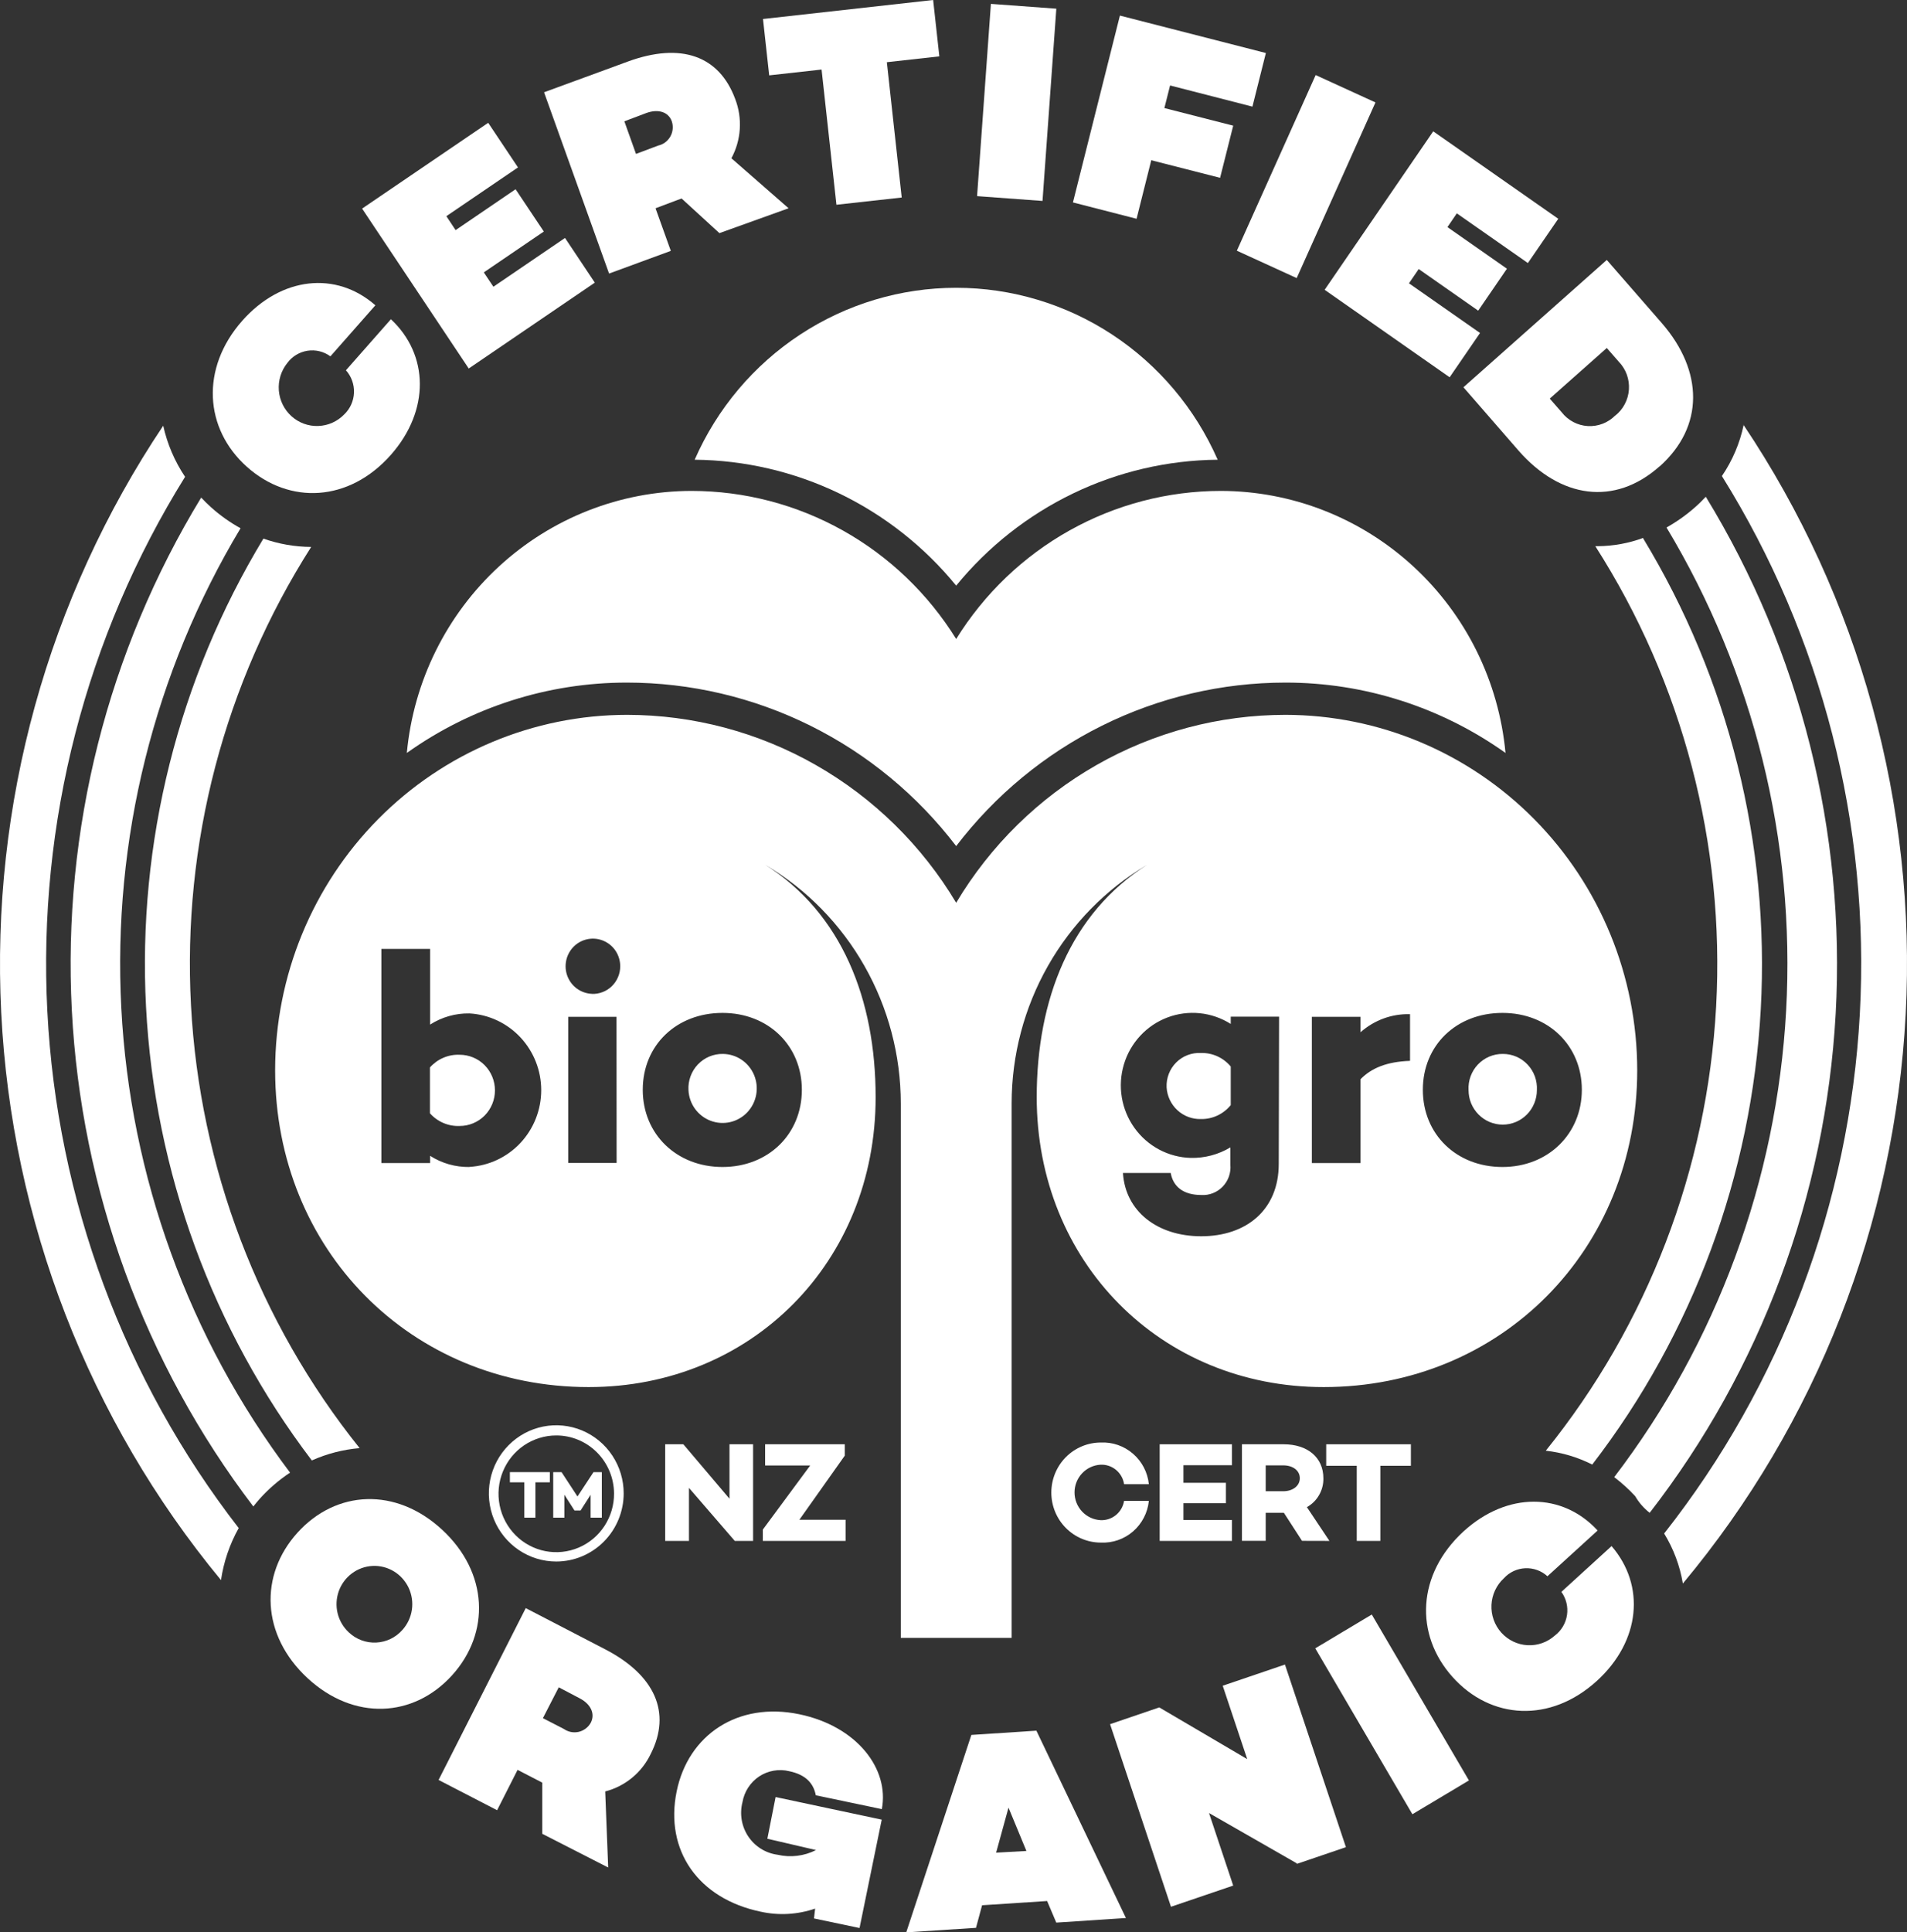
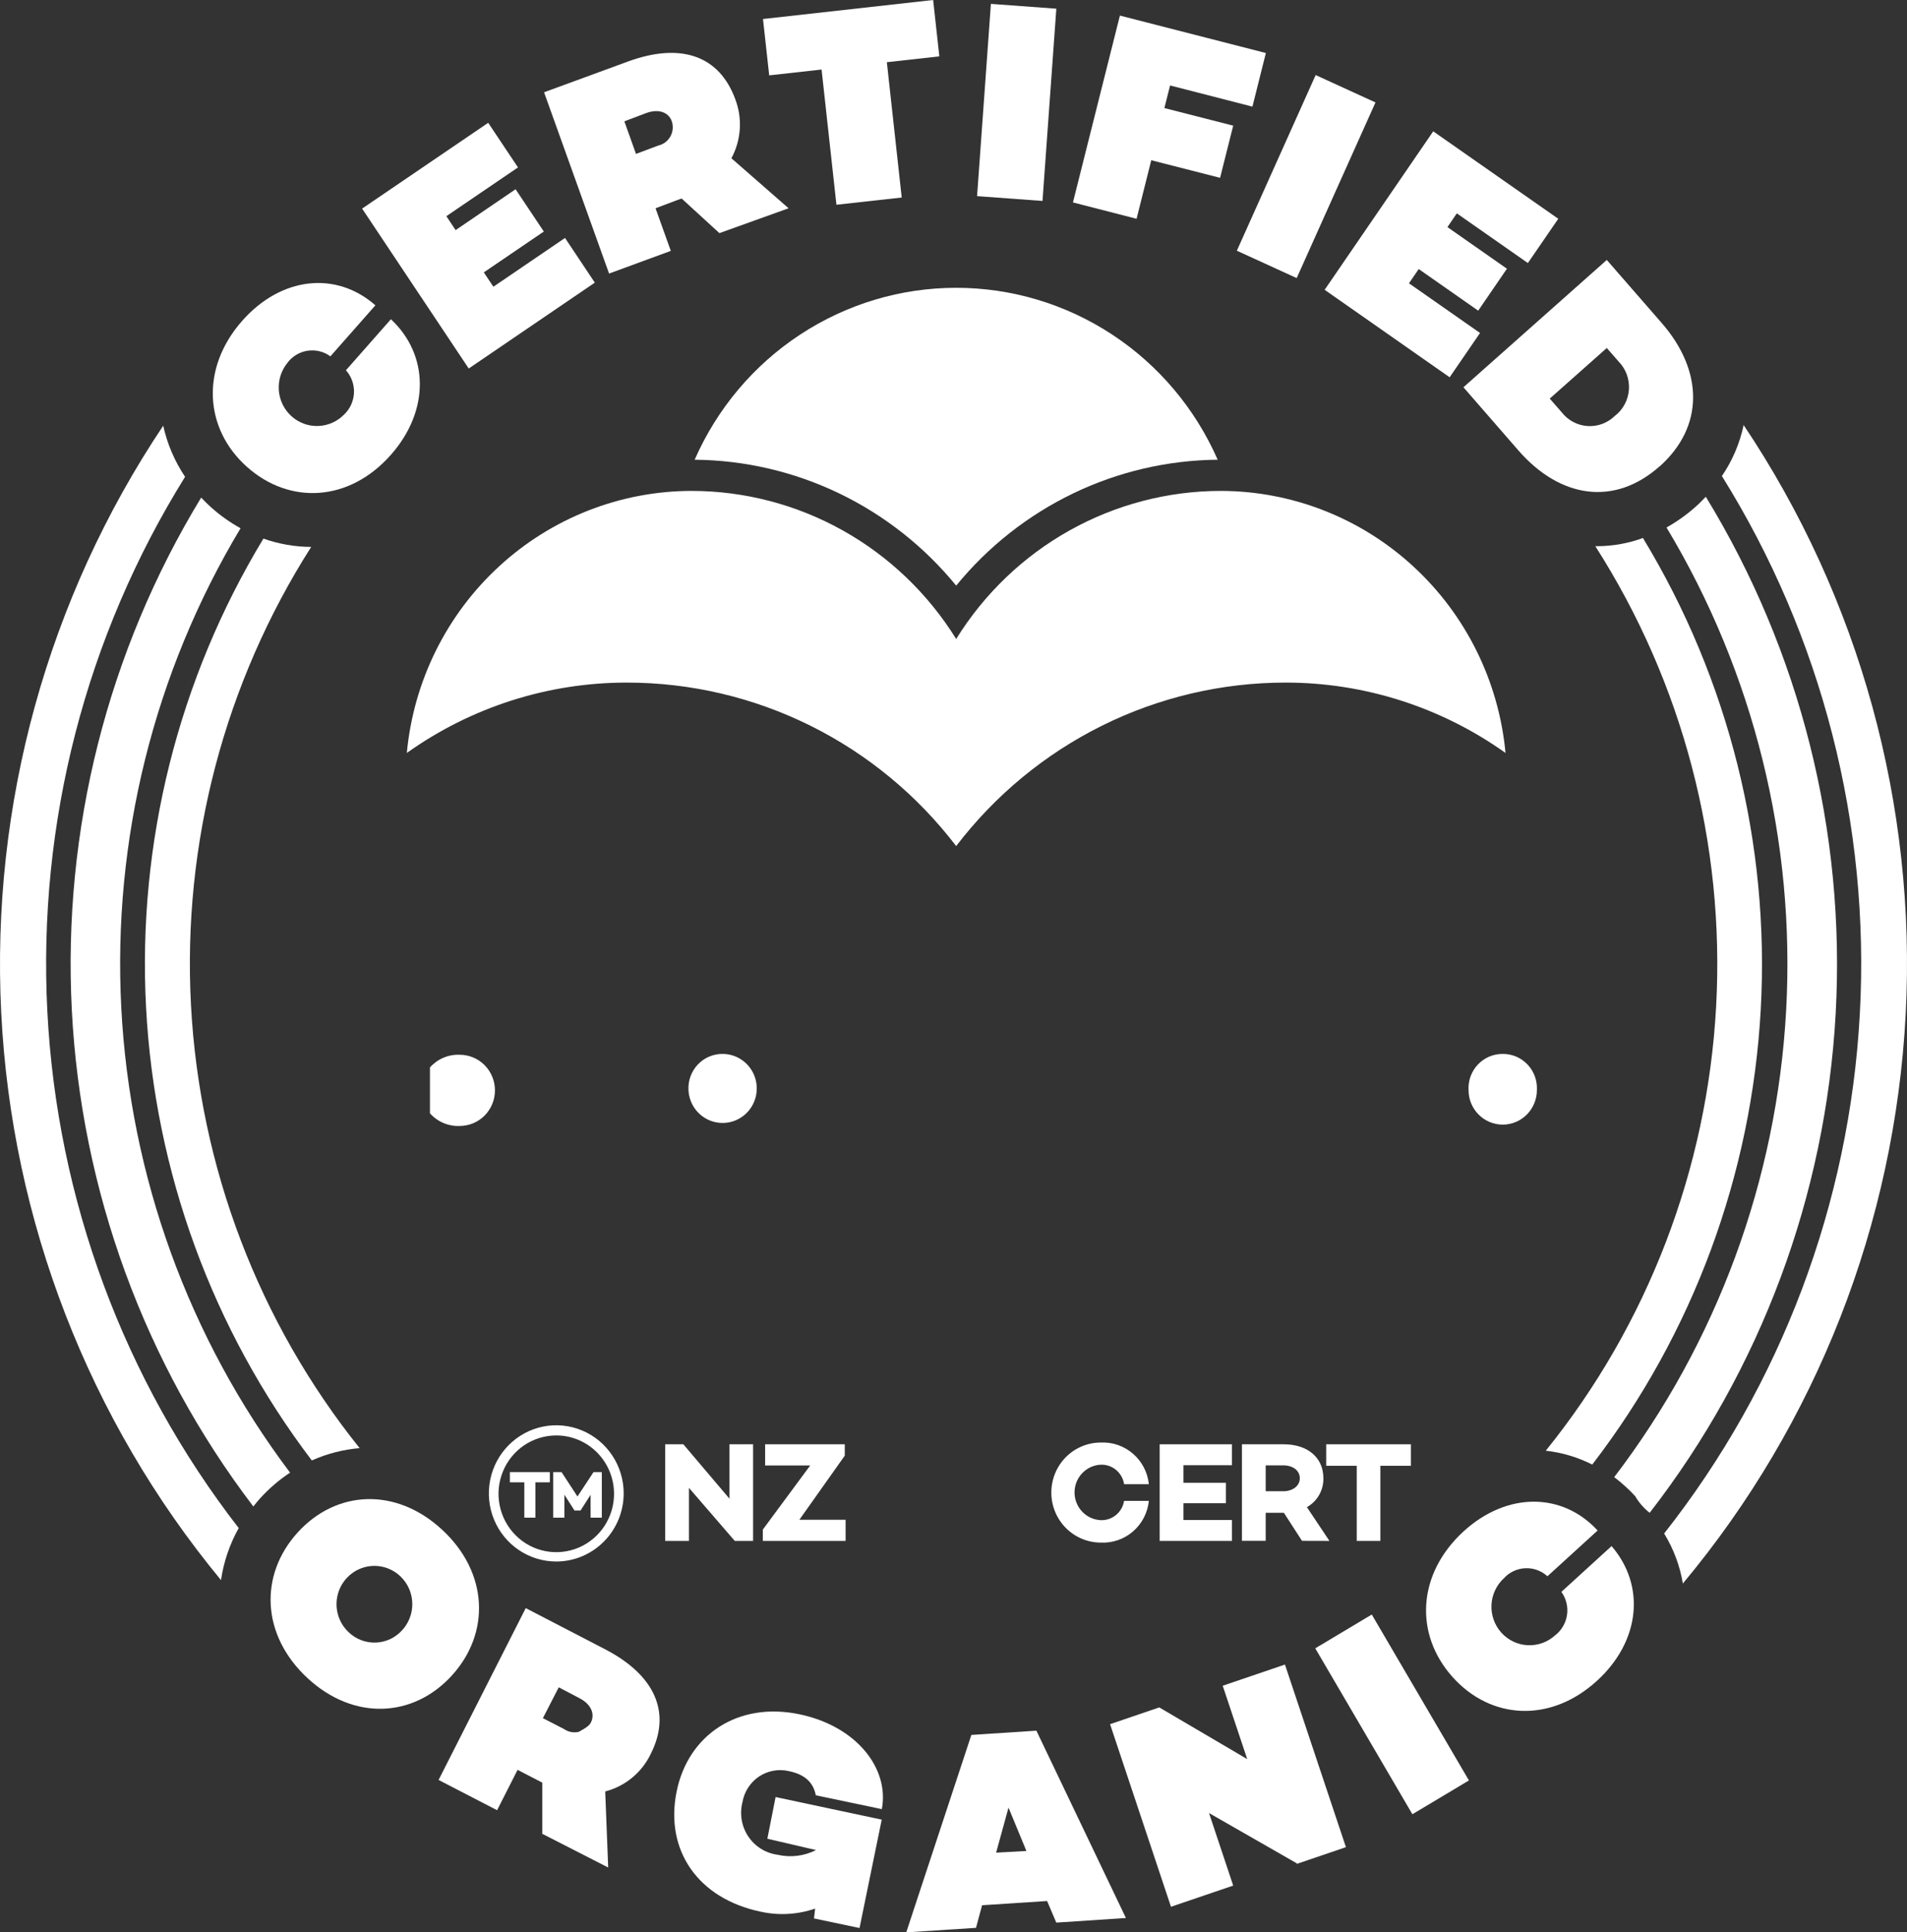
<svg xmlns="http://www.w3.org/2000/svg" width="77" height="78" viewBox="0 0 77 78" fill="none">
  <rect x="0" y="0" width="77" height="78" fill="#333333" stroke="none" />
  <path d="M12.598 58.948C13.207 58.677 13.857 58.51 14.521 58.454C10.446 53.37 8.063 47.117 7.712 40.585C7.361 34.054 9.059 27.577 12.565 22.077C11.908 22.074 11.256 21.96 10.636 21.741C7.2 27.416 5.548 34.01 5.897 40.653C6.246 47.296 8.58 53.675 12.591 58.952" fill="white" />
  <path d="M68.876 20.051C68.74 20.196 68.6 20.337 68.446 20.472C68.091 20.786 67.703 21.061 67.29 21.293C70.813 27.15 72.497 33.947 72.12 40.79C71.743 47.632 69.322 54.199 65.178 59.625C65.481 59.855 65.765 60.112 66.024 60.392C66.175 60.652 66.374 60.881 66.61 61.065C71.094 55.283 73.715 48.251 74.12 40.918C74.525 33.584 72.695 26.302 68.876 20.051Z" fill="white" />
  <path d="M66.357 21.71C65.768 21.928 65.146 22.042 64.518 22.047H64.415C67.945 27.565 69.652 34.071 69.293 40.631C68.934 47.19 66.526 53.467 62.415 58.558C63.068 58.631 63.703 58.82 64.291 59.117C68.355 53.834 70.728 47.425 71.095 40.745C71.462 34.066 69.805 27.431 66.344 21.727" fill="white" />
  <path d="M10.232 60.806C10.316 60.702 10.399 60.594 10.492 60.493C10.853 60.093 11.263 59.74 11.712 59.443C7.629 54.026 5.254 47.493 4.898 40.694C4.541 33.895 6.219 27.146 9.713 21.323C9.284 21.087 8.884 20.802 8.52 20.475C8.38 20.351 8.25 20.219 8.123 20.085C4.346 26.288 2.525 33.504 2.9 40.776C3.276 48.048 5.83 55.033 10.226 60.806" fill="white" />
  <path d="M9.646 61.691C5.001 55.703 2.3 48.413 1.911 40.816C1.522 33.219 3.465 25.687 7.473 19.247C7.053 18.621 6.754 17.921 6.59 17.184C1.924 24.156 -0.372 32.471 0.049 40.876C0.47 49.281 3.584 57.32 8.923 63.781C9.031 63.047 9.272 62.338 9.633 61.691" fill="white" />
  <path d="M70.406 17.15C70.25 17.891 69.951 18.593 69.526 19.216C73.567 25.697 75.513 33.286 75.095 40.934C74.678 48.581 71.916 55.908 67.194 61.9C67.573 62.517 67.83 63.203 67.95 63.919C73.347 57.455 76.506 49.388 76.947 40.944C77.388 32.5 75.086 24.142 70.392 17.14" fill="white" />
  <path d="M13.968 14.946L15.784 12.886C17.316 14.313 17.366 16.564 15.784 18.358C14.094 20.27 11.688 20.378 9.969 18.843C8.25 17.308 8.09 14.868 9.776 12.953C11.359 11.16 13.578 10.934 15.157 12.324L13.341 14.384C13.074 14.188 12.741 14.107 12.414 14.158C12.088 14.209 11.795 14.388 11.598 14.656C11.348 14.968 11.227 15.364 11.259 15.764C11.291 16.164 11.474 16.536 11.771 16.802C12.067 17.069 12.454 17.21 12.851 17.195C13.248 17.181 13.624 17.013 13.901 16.726C14.14 16.497 14.28 16.182 14.293 15.85C14.305 15.517 14.189 15.193 13.968 14.946Z" fill="white" />
  <path d="M18.023 8.726L18.396 9.289L20.818 7.639L21.958 9.346L19.535 10.995L19.922 11.574L22.814 9.605L24.017 11.409L18.926 14.875L14.621 8.42L19.712 4.957L20.915 6.758L18.023 8.726Z" fill="white" />
  <path d="M29.048 9.41L27.522 8.013L27.362 8.07L26.469 8.407L27.086 10.127L24.593 11.042L21.968 3.725L25.353 2.484C27.486 1.703 29.038 2.241 29.685 3.995C29.834 4.381 29.897 4.795 29.871 5.208C29.844 5.622 29.729 6.024 29.532 6.388L31.841 8.407L29.048 9.41ZM25.68 6.213L26.576 5.876C26.679 5.853 26.775 5.809 26.86 5.746C26.945 5.683 27.015 5.602 27.067 5.51C27.119 5.418 27.151 5.315 27.161 5.21C27.171 5.104 27.159 4.997 27.126 4.897C26.992 4.52 26.583 4.388 26.103 4.56L25.21 4.897L25.68 6.213Z" fill="white" />
  <path d="M37.928 2.275L35.809 2.511L36.409 7.973L33.773 8.265L33.173 2.807L31.058 3.042L30.808 0.767L37.678 0L37.928 2.275Z" fill="white" />
  <path d="M40.01 0.157L39.452 7.917L42.094 8.111L42.652 0.351L40.01 0.157Z" fill="white" />
  <path d="M47.245 3.45L47.015 4.362L49.794 5.072L49.264 7.178L46.485 6.468L45.892 8.831L43.323 8.171L45.219 0.629L51.113 2.14L50.57 4.304L47.245 3.45Z" fill="white" />
  <path d="M53.123 3.03L49.941 10.12L52.357 11.225L55.538 4.135L53.123 3.03Z" fill="white" />
  <path d="M58.823 8.612L58.444 9.167L60.846 10.847L59.686 12.54L57.284 10.86L56.891 11.436L59.76 13.441L58.533 15.229L53.486 11.698L57.87 5.301L62.919 8.831L61.692 10.618L58.823 8.612Z" fill="white" />
  <path d="M67.004 18.829C65.191 20.438 63.005 20.118 61.319 18.193L59.09 15.632L64.878 10.493L67.11 13.054C68.776 14.979 68.82 17.217 67.01 18.829M65.211 16.783C65.374 16.657 65.507 16.497 65.604 16.314C65.701 16.131 65.758 15.93 65.772 15.723C65.786 15.516 65.756 15.309 65.685 15.114C65.613 14.92 65.502 14.743 65.358 14.596L64.878 14.047L62.575 16.09L63.055 16.639C63.181 16.802 63.341 16.936 63.522 17.033C63.704 17.129 63.904 17.186 64.109 17.198C64.314 17.21 64.519 17.179 64.71 17.105C64.902 17.031 65.076 16.917 65.221 16.77" fill="white" />
  <path d="M18.253 67.624C16.7 69.337 14.291 69.472 12.418 67.739C10.546 66.006 10.462 63.576 12.015 61.863C13.568 60.15 15.977 60.015 17.849 61.745C19.722 63.475 19.805 65.912 18.253 67.624ZM16.253 65.787C16.456 65.56 16.587 65.278 16.631 64.977C16.675 64.675 16.629 64.367 16.5 64.091C16.37 63.816 16.163 63.585 15.904 63.428C15.646 63.271 15.346 63.195 15.045 63.209C14.743 63.224 14.453 63.328 14.21 63.51C13.967 63.691 13.782 63.94 13.679 64.227C13.577 64.514 13.56 64.825 13.632 65.121C13.704 65.417 13.862 65.685 14.084 65.891C14.232 66.031 14.406 66.14 14.596 66.21C14.786 66.281 14.988 66.312 15.191 66.302C15.393 66.293 15.591 66.242 15.774 66.154C15.956 66.065 16.119 65.94 16.253 65.787Z" fill="white" />
-   <path d="M21.895 74.022V71.956L20.898 71.441L20.072 73.07L17.709 71.848L21.228 64.912L24.433 66.574C26.449 67.618 27.119 69.135 26.276 70.795C26.098 71.168 25.841 71.497 25.523 71.759C25.205 72.021 24.834 72.21 24.437 72.312L24.557 75.382L21.895 74.022ZM21.921 69.354L22.771 69.792C22.857 69.852 22.956 69.893 23.059 69.913C23.162 69.932 23.268 69.93 23.371 69.906C23.473 69.881 23.569 69.835 23.653 69.771C23.737 69.707 23.806 69.626 23.857 69.533C24.037 69.176 23.857 68.785 23.401 68.55L22.561 68.109L21.921 69.354Z" fill="white" />
+   <path d="M21.895 74.022V71.956L20.898 71.441L20.072 73.07L17.709 71.848L21.228 64.912L24.433 66.574C26.449 67.618 27.119 69.135 26.276 70.795C26.098 71.168 25.841 71.497 25.523 71.759C25.205 72.021 24.834 72.21 24.437 72.312L24.557 75.382L21.895 74.022ZM21.921 69.354L22.771 69.792C22.857 69.852 22.956 69.893 23.059 69.913C23.162 69.932 23.268 69.93 23.371 69.906C23.737 69.707 23.806 69.626 23.857 69.533C24.037 69.176 23.857 68.785 23.401 68.55L22.561 68.109L21.921 69.354Z" fill="white" />
  <path d="M35.602 73.45L34.706 77.825L32.867 77.438L32.913 77.041C32.204 77.284 31.443 77.328 30.711 77.165C28.195 76.64 26.833 74.695 27.322 72.309C27.785 70.034 29.788 68.678 32.274 69.196C34.606 69.681 35.916 71.404 35.606 73.026L32.94 72.467C32.85 71.993 32.544 71.636 31.867 71.495C31.661 71.444 31.447 71.437 31.238 71.474C31.029 71.51 30.83 71.59 30.652 71.707C30.475 71.825 30.324 71.979 30.208 72.158C30.092 72.337 30.014 72.539 29.978 72.75C29.918 72.984 29.909 73.228 29.949 73.466C29.99 73.704 30.08 73.93 30.214 74.13C30.348 74.33 30.523 74.5 30.726 74.626C30.929 74.753 31.157 74.835 31.394 74.867C31.919 74.989 32.469 74.922 32.95 74.678L30.984 74.221L31.317 72.538L35.602 73.45Z" fill="white" />
  <path d="M42.28 76.735L39.654 76.906L39.408 77.818L36.592 78L39.221 70.031L41.847 69.859L45.462 77.421L42.65 77.606L42.28 76.735ZM41.444 74.715L40.721 72.965L40.221 74.783L41.444 74.715Z" fill="white" />
  <path d="M51.883 67.19L54.345 74.561L52.369 75.234L52.349 75.207L48.817 73.184L49.794 76.112L47.281 76.967L44.822 69.597L46.808 68.92L50.36 71.007L49.37 68.045L51.883 67.19Z" fill="white" />
  <path d="M55.389 65.171L53.107 66.535L57.029 73.232L59.312 71.868L55.389 65.171Z" fill="white" />
  <path d="M63.045 64.256L65.071 62.408C66.44 63.993 66.247 66.234 64.481 67.847C62.599 69.563 60.193 69.415 58.65 67.692C57.107 65.969 57.214 63.542 59.093 61.816C60.859 60.204 63.092 60.241 64.508 61.779L62.482 63.626C62.237 63.403 61.915 63.287 61.586 63.302C61.257 63.317 60.946 63.462 60.723 63.707C60.422 63.984 60.242 64.37 60.222 64.78C60.202 65.191 60.344 65.593 60.616 65.898C60.889 66.203 61.27 66.387 61.677 66.409C62.083 66.431 62.482 66.29 62.785 66.016C63.048 65.816 63.223 65.519 63.272 65.19C63.321 64.86 63.239 64.525 63.045 64.256Z" fill="white" />
  <path d="M30.408 58.299V62.199H29.668L27.819 60.059V62.199H26.859V58.299H27.592L29.455 60.496V58.299H30.408Z" fill="white" />
  <path d="M34.143 61.345V62.199H30.801V61.742L32.714 59.154H30.894V58.299H34.11V58.757L32.277 61.345H34.143Z" fill="white" />
  <path d="M45.389 60.584H46.388C46.339 61.062 46.111 61.502 45.751 61.815C45.39 62.128 44.924 62.29 44.449 62.267C43.919 62.267 43.41 62.054 43.035 61.675C42.66 61.297 42.45 60.783 42.45 60.248C42.45 59.712 42.66 59.199 43.035 58.819C43.41 58.441 43.919 58.228 44.449 58.228C44.924 58.206 45.389 58.368 45.749 58.681C46.11 58.993 46.339 59.433 46.388 59.911H45.389C45.354 59.684 45.238 59.478 45.062 59.332C44.886 59.187 44.663 59.112 44.436 59.123C44.153 59.139 43.886 59.264 43.691 59.472C43.496 59.68 43.387 59.956 43.387 60.242C43.387 60.529 43.496 60.805 43.691 61.013C43.886 61.221 44.153 61.346 44.436 61.361C44.662 61.373 44.885 61.298 45.061 61.154C45.237 61.009 45.354 60.804 45.389 60.577" fill="white" />
  <path d="M47.784 59.144V59.854H49.5V60.678H47.784V61.355H49.744V62.199H46.825V58.299H49.744V59.144H47.784Z" fill="white" />
  <path d="M52.572 62.196L51.84 61.065H51.106V62.196H50.147V58.299H51.833C52.792 58.299 53.435 58.827 53.435 59.672C53.44 59.909 53.38 60.142 53.262 60.347C53.145 60.553 52.974 60.722 52.769 60.836L53.679 62.199L52.572 62.196ZM51.106 60.194H51.816C52.186 60.194 52.483 59.988 52.483 59.669C52.483 59.349 52.193 59.15 51.816 59.15H51.106V60.194Z" fill="white" />
  <path d="M56.968 59.167H55.735V62.199H54.782V59.167H53.549V58.299H56.968V59.167Z" fill="white" />
  <path d="M22.201 59.834H21.618V61.261H21.171V59.834H20.588V59.423H22.201V59.834Z" fill="white" />
  <path d="M24.3 61.261H23.847V60.338L23.444 60.968V60.971H23.194V60.968L22.788 60.335V61.261H22.338V59.423H22.674L23.317 60.406L23.964 59.423H24.3V61.261Z" fill="white" />
  <path d="M22.461 63.031C21.922 63.031 21.396 62.87 20.948 62.567C20.501 62.265 20.152 61.836 19.946 61.334C19.74 60.831 19.686 60.278 19.791 59.745C19.896 59.211 20.155 58.722 20.536 58.337C20.917 57.952 21.402 57.69 21.93 57.584C22.458 57.478 23.005 57.533 23.503 57.741C24 57.949 24.425 58.301 24.724 58.754C25.023 59.206 25.183 59.737 25.183 60.281C25.182 61.01 24.895 61.709 24.385 62.224C23.875 62.74 23.183 63.03 22.461 63.031ZM22.461 57.942C21.999 57.942 21.547 58.081 21.163 58.34C20.779 58.6 20.48 58.969 20.305 59.4C20.128 59.832 20.083 60.306 20.175 60.764C20.266 61.221 20.49 61.641 20.818 61.97C21.145 62.298 21.563 62.522 22.016 62.611C22.47 62.7 22.939 62.65 23.365 62.47C23.791 62.289 24.154 61.984 24.408 61.595C24.663 61.205 24.797 60.748 24.793 60.281C24.789 59.659 24.541 59.065 24.104 58.626C23.667 58.188 23.077 57.942 22.461 57.942Z" fill="white" />
  <path d="M38.608 23.639C39.895 22.065 41.507 20.795 43.33 19.917C45.154 19.039 47.147 18.575 49.167 18.557C48.261 16.492 46.781 14.736 44.907 13.505C43.033 12.273 40.844 11.617 38.608 11.617C36.371 11.617 34.183 12.273 32.309 13.505C30.434 14.736 28.954 16.492 28.049 18.557C30.069 18.575 32.061 19.039 33.886 19.917C35.709 20.795 37.322 22.065 38.608 23.639Z" fill="white" />
  <path d="M25.313 27.553C27.881 27.553 30.415 28.148 32.72 29.292C35.025 30.436 37.039 32.099 38.608 34.152C40.177 32.099 42.192 30.436 44.496 29.292C46.801 28.148 49.335 27.553 51.903 27.553C55.084 27.55 58.189 28.542 60.789 30.393C60.518 27.502 59.19 24.817 57.064 22.862C54.939 20.906 52.169 19.82 49.294 19.816C47.157 19.817 45.056 20.366 43.187 21.411C41.318 22.456 39.742 23.964 38.608 25.793C37.473 23.964 35.898 22.456 34.029 21.411C32.16 20.366 30.059 19.817 27.922 19.816C25.047 19.82 22.277 20.906 20.152 22.862C18.026 24.817 16.698 27.502 16.427 30.393C19.027 28.542 22.132 27.55 25.313 27.553Z" fill="white" />
  <path d="M60.679 42.542C60.492 42.54 60.306 42.577 60.133 42.65C59.96 42.724 59.804 42.832 59.674 42.969C59.544 43.106 59.444 43.269 59.379 43.446C59.314 43.624 59.286 43.813 59.297 44.003C59.297 44.186 59.332 44.367 59.401 44.536C59.471 44.705 59.572 44.858 59.701 44.988C59.829 45.117 59.981 45.22 60.148 45.29C60.316 45.36 60.495 45.396 60.676 45.396C60.857 45.396 61.036 45.36 61.204 45.29C61.371 45.22 61.523 45.117 61.651 44.988C61.78 44.858 61.881 44.705 61.95 44.536C62.02 44.367 62.056 44.186 62.056 44.003C62.066 43.814 62.038 43.625 61.974 43.448C61.909 43.271 61.809 43.108 61.68 42.972C61.551 42.835 61.396 42.726 61.224 42.652C61.051 42.578 60.866 42.541 60.679 42.542Z" fill="white" />
  <path d="M27.799 44.003C27.812 44.275 27.904 44.537 28.062 44.757C28.221 44.977 28.441 45.145 28.693 45.24C28.946 45.336 29.221 45.354 29.483 45.294C29.746 45.233 29.986 45.096 30.172 44.9C30.359 44.703 30.485 44.455 30.533 44.187C30.582 43.919 30.552 43.643 30.447 43.392C30.342 43.142 30.166 42.927 29.942 42.776C29.718 42.625 29.455 42.544 29.185 42.542C28.997 42.539 28.811 42.576 28.637 42.649C28.464 42.722 28.308 42.831 28.177 42.968C28.047 43.105 27.947 43.268 27.882 43.446C27.817 43.624 27.788 43.813 27.799 44.003Z" fill="white" />
-   <path d="M48.491 42.505C48.307 42.495 48.123 42.523 47.951 42.589C47.779 42.654 47.623 42.756 47.492 42.887C47.361 43.018 47.26 43.174 47.193 43.347C47.126 43.521 47.096 43.706 47.105 43.892C47.126 44.245 47.283 44.576 47.541 44.814C47.8 45.053 48.141 45.181 48.491 45.17C48.72 45.175 48.948 45.126 49.156 45.029C49.364 44.931 49.548 44.788 49.694 44.608V43.05C49.547 42.873 49.363 42.733 49.154 42.638C48.946 42.543 48.719 42.498 48.491 42.505Z" fill="white" />
-   <path d="M51.903 28.855C49.228 28.856 46.598 29.555 44.269 30.884C41.94 32.213 39.99 34.127 38.608 36.441C37.226 34.127 35.276 32.213 32.947 30.884C30.618 29.555 27.988 28.856 25.313 28.855C21.547 28.859 17.936 30.371 15.273 33.061C12.61 35.751 11.112 39.398 11.109 43.202C11.109 50.444 16.6 55.99 23.77 55.99C30.351 55.99 35.356 50.942 35.356 44.289C35.356 40.341 33.99 36.868 30.901 34.909C32.565 35.894 33.946 37.302 34.905 38.992C35.865 40.682 36.371 42.596 36.372 44.544V66.113H40.847V44.544C40.848 42.596 41.353 40.682 42.312 38.992C43.271 37.302 44.651 35.894 46.315 34.909C43.226 36.868 41.86 40.341 41.86 44.289C41.86 50.932 46.858 55.99 53.446 55.99C60.616 55.99 66.107 50.444 66.107 43.202C66.104 39.398 64.606 35.751 61.943 33.061C59.28 30.371 55.669 28.859 51.903 28.855ZM18.956 47.106C18.394 47.115 17.841 46.959 17.366 46.655V46.947H15.4V38.302H17.366V41.358C17.841 41.054 18.394 40.897 18.956 40.907C19.739 40.952 20.475 41.298 21.014 41.874C21.552 42.45 21.853 43.212 21.853 44.004C21.853 44.797 21.552 45.559 21.014 46.135C20.475 46.711 19.739 47.057 18.956 47.102M24.897 46.944H22.944V41.044H24.893L24.897 46.944ZM23.897 40.116C23.681 40.107 23.472 40.034 23.296 39.907C23.12 39.779 22.986 39.601 22.909 39.397C22.832 39.193 22.817 38.97 22.865 38.756C22.913 38.543 23.022 38.349 23.178 38.197C23.334 38.046 23.532 37.945 23.745 37.906C23.958 37.867 24.177 37.893 24.376 37.979C24.575 38.066 24.745 38.209 24.863 38.392C24.982 38.576 25.044 38.79 25.043 39.008C25.043 39.158 25.012 39.307 24.953 39.444C24.895 39.582 24.809 39.706 24.702 39.81C24.594 39.914 24.468 39.995 24.329 40.047C24.19 40.1 24.042 40.125 23.894 40.119M32.377 43.989C32.377 45.79 31.014 47.106 29.172 47.106C27.329 47.106 25.953 45.79 25.953 43.989C25.953 42.189 27.316 40.886 29.172 40.886C31.028 40.886 32.377 42.212 32.377 43.989ZM51.633 46.981C51.633 48.832 50.33 49.902 48.501 49.902C46.728 49.902 45.439 48.893 45.342 47.348H47.271C47.368 47.896 47.778 48.236 48.501 48.236C48.661 48.247 48.821 48.222 48.97 48.164C49.12 48.106 49.255 48.016 49.367 47.901C49.479 47.785 49.565 47.646 49.619 47.494C49.673 47.342 49.694 47.179 49.68 47.018V46.315C49.196 46.605 48.641 46.752 48.078 46.739C47.632 46.727 47.195 46.611 46.801 46.401C46.407 46.191 46.066 45.891 45.805 45.526C45.544 45.161 45.37 44.74 45.296 44.296C45.222 43.852 45.251 43.397 45.38 42.966C45.508 42.535 45.734 42.14 46.039 41.811C46.343 41.482 46.719 41.229 47.136 41.071C47.553 40.913 48.001 40.854 48.445 40.899C48.889 40.944 49.316 41.092 49.694 41.331V41.038H51.646L51.633 46.981ZM56.934 42.821C55.981 42.858 55.378 43.114 54.935 43.562V46.947H52.969V41.044H54.935V41.667C55.487 41.178 56.2 40.917 56.934 40.937V42.821ZM60.666 47.106C58.81 47.106 57.451 45.79 57.451 43.989C57.451 42.189 58.81 40.886 60.666 40.886C62.522 40.886 63.871 42.212 63.871 43.989C63.871 45.766 62.512 47.106 60.666 47.106Z" fill="white" />
  <path d="M18.562 42.576C18.337 42.566 18.112 42.607 17.904 42.696C17.696 42.784 17.51 42.918 17.36 43.087V44.938C17.51 45.108 17.696 45.242 17.904 45.33C18.112 45.419 18.337 45.46 18.562 45.45C18.94 45.45 19.302 45.298 19.569 45.029C19.835 44.76 19.985 44.394 19.985 44.013C19.985 43.632 19.835 43.266 19.569 42.997C19.302 42.727 18.94 42.576 18.562 42.576Z" fill="white" />
</svg>